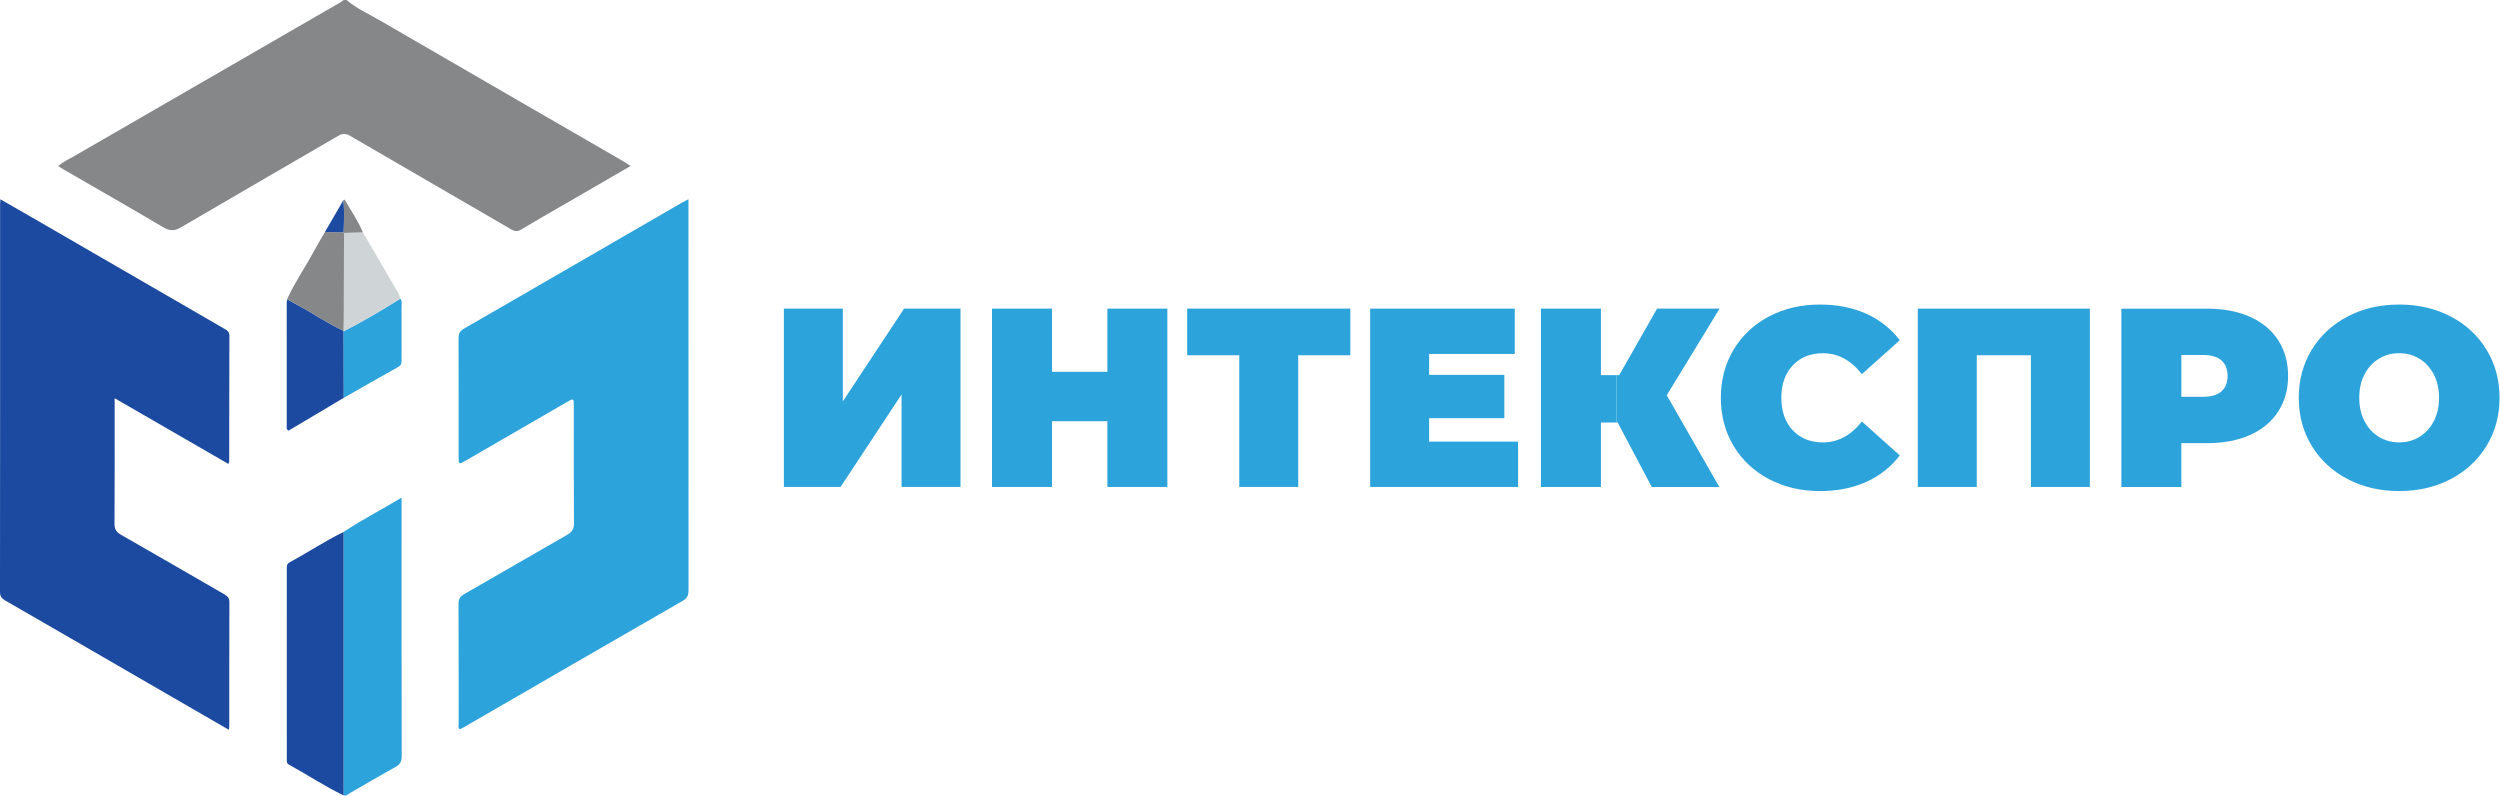
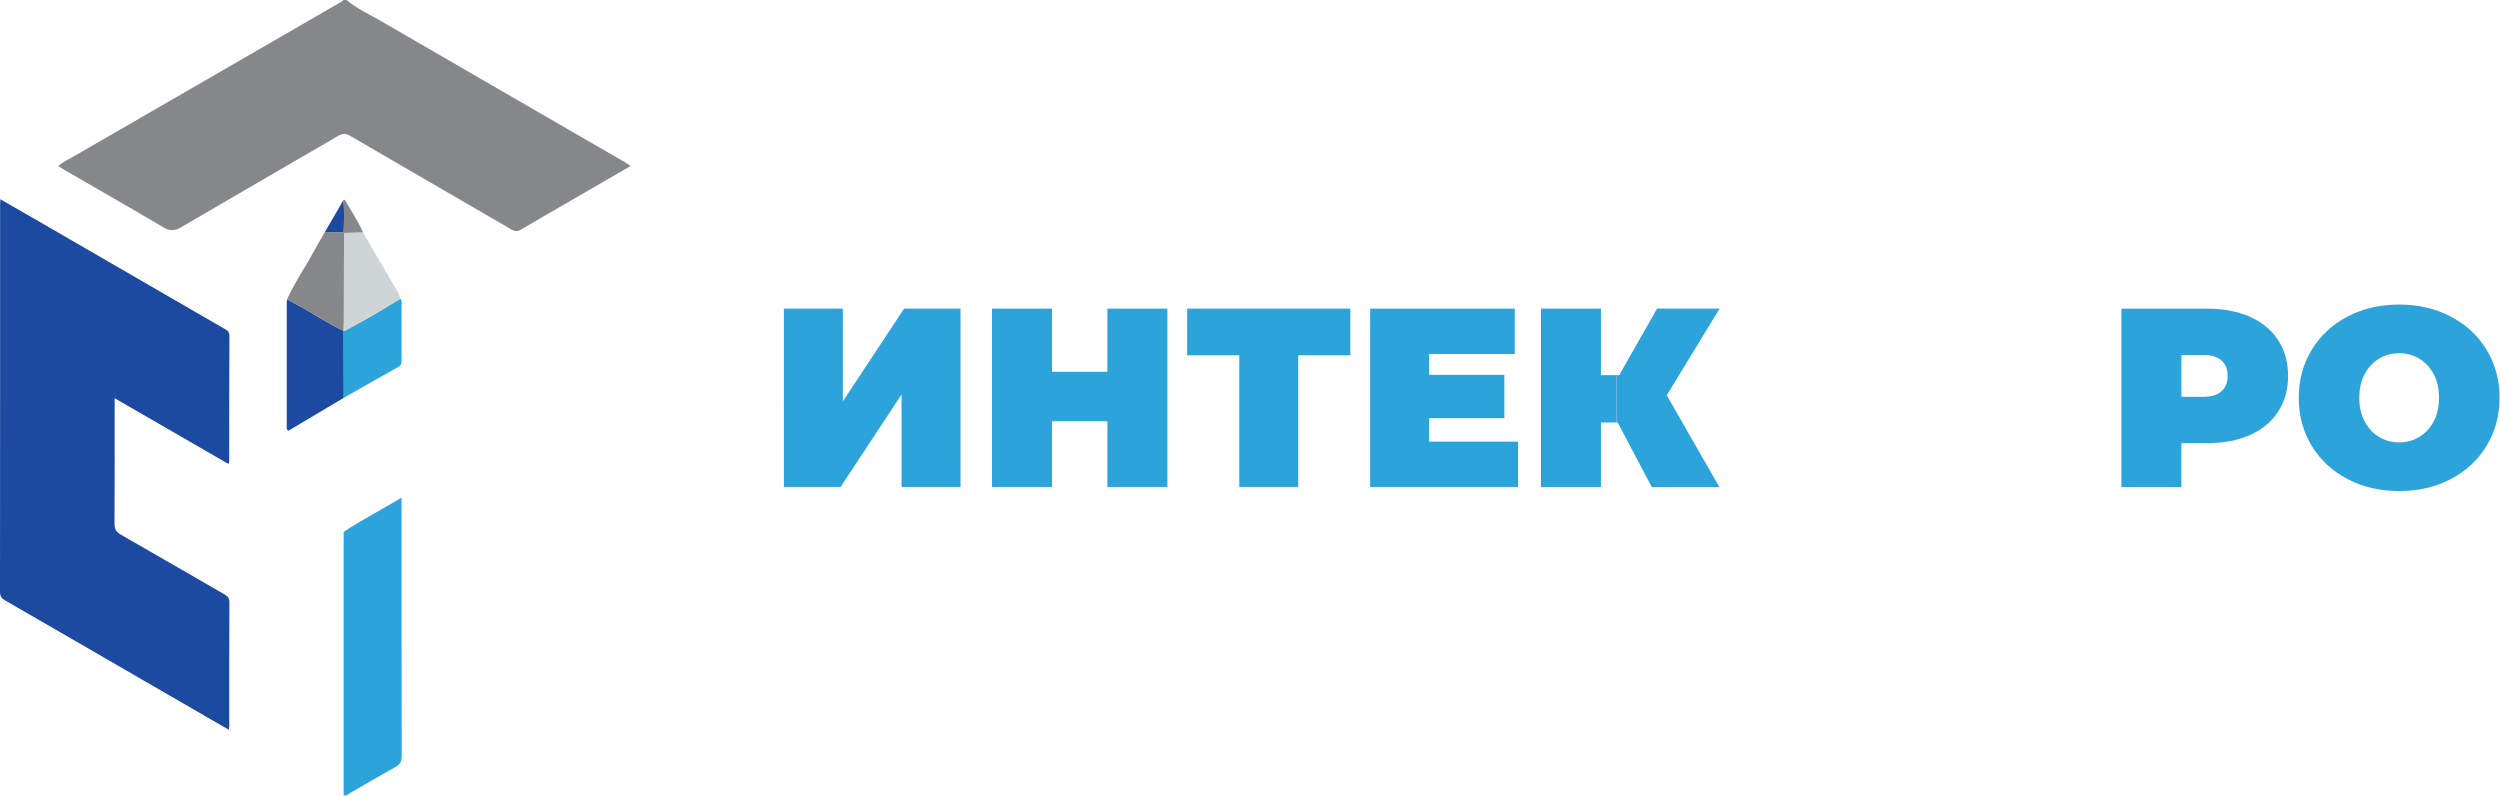
<svg xmlns="http://www.w3.org/2000/svg" width="267" height="85" viewBox="0 0 267 85" fill="none">
  <desc>
			Created with Pixso.
	</desc>
  <defs>
    <clipPath id="clip5_594">
      <rect id="Лого" width="267" height="85" fill="white" fill-opacity="0" />
    </clipPath>
  </defs>
  <g clip-path="url(#clip5_594)">
    <path id="path" d="M83.718 32.961L90.015 32.961L90.015 42.866L96.556 32.961L102.582 32.961L102.582 52.008L96.285 52.008L96.285 42.131L89.771 52.008L83.719 52.008L83.718 32.961Z" fill="#2DA3DC" fill-opacity="1" fill-rule="nonzero" />
    <path id="path" d="M90.015 32.961L90.015 42.866L96.556 32.961L102.582 32.961L102.582 52.008L96.285 52.008L96.285 42.131L89.771 52.008L83.719 52.008L83.718 32.961L90.015 32.961Z" stroke="#000000" stroke-opacity="1" stroke-width="0" />
    <path id="path" d="M124.674 32.961L124.674 52.008L118.268 52.008L118.268 44.988L112.352 44.988L112.352 52.008L105.947 52.008L105.947 32.961L112.352 32.961L112.352 39.709L118.268 39.709L118.268 32.961L124.674 32.961Z" fill="#2DA3DC" fill-opacity="1" fill-rule="nonzero" />
    <path id="path" d="M124.674 52.008L118.268 52.008L118.268 44.988L112.352 44.988L112.352 52.008L105.947 52.008L105.947 32.961L112.352 32.961L112.352 39.709L118.268 39.709L118.268 32.961L124.674 32.961L124.674 52.008Z" stroke="#000000" stroke-opacity="1" stroke-width="0" />
    <path id="path" d="M144.216 37.941L138.651 37.941L138.651 52.008L132.354 52.008L132.354 37.941L126.79 37.941L126.79 32.961L144.214 32.961L144.216 37.941Z" fill="#2DA3DC" fill-opacity="1" fill-rule="nonzero" />
    <path id="path" d="M138.651 37.941L138.651 52.008L132.354 52.008L132.354 37.941L126.79 37.941L126.79 32.961L144.214 32.961L144.216 37.941L138.651 37.941Z" stroke="#000000" stroke-opacity="1" stroke-width="0" />
    <path id="path" d="M162.129 47.165L162.129 52.008L146.333 52.008L146.333 32.961L161.777 32.961L161.777 37.804L152.63 37.804L152.63 40.036L160.664 40.036L160.664 44.661L152.63 44.661L152.63 47.165L162.129 47.165Z" fill="#2DA3DC" fill-opacity="1" fill-rule="nonzero" />
    <path id="path" d="M162.129 52.008L146.333 52.008L146.333 32.961L161.777 32.961L161.777 37.804L152.63 37.804L152.63 40.036L160.664 40.036L160.664 44.661L152.63 44.661L152.63 47.165L162.129 47.165L162.129 52.008Z" stroke="#000000" stroke-opacity="1" stroke-width="0" />
-     <path id="path" d="M188.945 51.18C187.334 50.336 186.072 49.157 185.158 47.642C184.245 46.127 183.787 44.409 183.787 42.486C183.787 40.562 184.243 38.843 185.158 37.329C186.072 35.814 187.334 34.635 188.945 33.791C190.555 32.948 192.365 32.526 194.373 32.526C196.219 32.526 197.865 32.852 199.313 33.506C200.76 34.159 201.954 35.102 202.895 36.336L198.851 39.955C197.675 38.468 196.29 37.724 194.699 37.724C193.359 37.724 192.284 38.155 191.469 39.017C190.654 39.879 190.248 41.035 190.248 42.487C190.248 43.938 190.655 45.095 191.469 45.957C192.284 46.819 193.359 47.25 194.699 47.25C196.29 47.25 197.675 46.506 198.851 45.018L202.895 48.638C201.954 49.871 200.76 50.815 199.313 51.468C197.865 52.121 196.218 52.447 194.373 52.447C192.365 52.447 190.555 52.023 188.945 51.18Z" fill="#2DA3DC" fill-opacity="1" fill-rule="nonzero" />
    <path id="path" d="M185.158 47.642C184.245 46.127 183.787 44.409 183.787 42.486C183.787 40.562 184.243 38.843 185.158 37.329C186.072 35.814 187.334 34.635 188.945 33.791C190.555 32.948 192.365 32.526 194.373 32.526C196.219 32.526 197.865 32.852 199.313 33.506C200.76 34.159 201.954 35.102 202.895 36.336L198.851 39.955C197.675 38.468 196.29 37.724 194.699 37.724C193.359 37.724 192.284 38.155 191.469 39.017C190.654 39.879 190.248 41.035 190.248 42.487C190.248 43.938 190.655 45.095 191.469 45.957C192.284 46.819 193.359 47.25 194.699 47.25C196.29 47.25 197.675 46.506 198.851 45.018L202.895 48.638C201.954 49.871 200.76 50.815 199.313 51.468C197.865 52.121 196.218 52.447 194.373 52.447C192.365 52.447 190.555 52.023 188.945 51.18C187.334 50.336 186.072 49.157 185.158 47.642Z" stroke="#000000" stroke-opacity="1" stroke-width="0" />
-     <path id="path" d="M223.197 32.961L223.197 52.008L216.9 52.008L216.9 37.941L211.118 37.941L211.118 52.008L204.821 52.008L204.821 32.961L223.197 32.961Z" fill="#2DA3DC" fill-opacity="1" fill-rule="nonzero" />
    <path id="path" d="M223.197 52.008L216.9 52.008L216.9 37.941L211.118 37.941L211.118 52.008L204.821 52.008L204.821 32.961L223.197 32.961L223.197 52.008Z" stroke="#000000" stroke-opacity="1" stroke-width="0" />
    <path id="path" d="M240.296 33.832C241.599 34.412 242.603 35.247 243.309 36.336C244.014 37.424 244.368 38.694 244.368 40.146C244.368 41.597 244.014 42.866 243.309 43.956C242.603 45.044 241.599 45.879 240.296 46.459C238.993 47.04 237.464 47.33 235.709 47.33L232.968 47.33L232.968 52.011L226.562 52.011L226.562 32.964L235.709 32.964C237.464 32.964 238.993 33.252 240.296 33.832ZM237.257 41.791C237.691 41.401 237.908 40.853 237.908 40.146C237.908 39.438 237.691 38.89 237.257 38.5C236.823 38.11 236.172 37.914 235.303 37.914L232.969 37.914L232.969 42.377L235.303 42.377C236.172 42.377 236.823 42.183 237.257 41.791Z" fill="#2DA3DC" fill-opacity="1" fill-rule="nonzero" />
    <path id="path" d="M243.309 36.336C244.014 37.424 244.368 38.694 244.368 40.146C244.368 41.597 244.014 42.866 243.309 43.956C242.603 45.044 241.599 45.879 240.296 46.459C238.993 47.04 237.464 47.33 235.709 47.33L232.968 47.33L232.968 52.011L226.562 52.011L226.562 32.964L235.709 32.964C237.464 32.964 238.993 33.252 240.296 33.832C241.599 34.412 242.603 35.247 243.309 36.336ZM237.908 40.146C237.908 39.438 237.691 38.89 237.257 38.5C236.823 38.11 236.172 37.914 235.303 37.914L232.969 37.914L232.969 42.377L235.303 42.377C236.172 42.377 236.823 42.183 237.257 41.791C237.691 41.401 237.908 40.853 237.908 40.146Z" stroke="#000000" stroke-opacity="1" stroke-width="0" />
    <path id="path" d="M250.719 51.165C249.091 50.312 247.814 49.129 246.893 47.614C245.97 46.1 245.508 44.39 245.508 42.485C245.508 40.581 245.97 38.871 246.893 37.356C247.816 35.841 249.091 34.658 250.719 33.806C252.347 32.953 254.184 32.527 256.229 32.527C258.274 32.527 260.111 32.954 261.739 33.806C263.367 34.658 264.644 35.843 265.565 37.356C266.488 38.871 266.95 40.581 266.95 42.485C266.95 44.39 266.488 46.101 265.565 47.614C264.642 49.129 263.367 50.312 261.739 51.165C260.111 52.018 258.274 52.444 256.229 52.444C254.184 52.444 252.347 52.017 250.719 51.165ZM258.386 46.661C259.028 46.272 259.54 45.719 259.92 45.001C260.299 44.285 260.489 43.445 260.489 42.484C260.489 41.523 260.299 40.684 259.92 39.967C259.54 39.251 259.028 38.698 258.386 38.307C257.744 37.917 257.024 37.721 256.229 37.721C255.434 37.721 254.713 37.917 254.072 38.307C253.43 38.697 252.918 39.251 252.538 39.967C252.159 40.684 251.969 41.523 251.969 42.484C251.969 43.445 252.159 44.285 252.538 45.001C252.918 45.718 253.43 46.272 254.072 46.661C254.714 47.051 255.433 47.247 256.229 47.247C257.025 47.247 257.744 47.053 258.386 46.661Z" fill="#2DA3DC" fill-opacity="1" fill-rule="nonzero" />
    <path id="path" d="M246.893 47.614C245.97 46.1 245.508 44.39 245.508 42.485C245.508 40.581 245.97 38.871 246.893 37.356C247.816 35.841 249.091 34.658 250.719 33.806C252.347 32.953 254.184 32.527 256.229 32.527C258.274 32.527 260.111 32.954 261.739 33.806C263.367 34.658 264.644 35.843 265.565 37.356C266.488 38.871 266.95 40.581 266.95 42.485C266.95 44.39 266.488 46.101 265.565 47.614C264.642 49.129 263.367 50.312 261.739 51.165C260.111 52.018 258.274 52.444 256.229 52.444C254.184 52.444 252.347 52.017 250.719 51.165C249.091 50.312 247.814 49.129 246.893 47.614ZM259.92 45.001C260.299 44.285 260.489 43.445 260.489 42.484C260.489 41.523 260.299 40.684 259.92 39.967C259.54 39.251 259.028 38.698 258.386 38.307C257.744 37.917 257.024 37.721 256.229 37.721C255.434 37.721 254.713 37.917 254.072 38.307C253.43 38.697 252.918 39.251 252.538 39.967C252.159 40.684 251.969 41.523 251.969 42.484C251.969 43.445 252.159 44.285 252.538 45.001C252.918 45.718 253.43 46.272 254.072 46.661C254.714 47.051 255.433 47.247 256.229 47.247C257.025 47.247 257.744 47.053 258.386 46.661C259.028 46.272 259.54 45.719 259.92 45.001Z" stroke="#000000" stroke-opacity="1" stroke-width="0" />
    <path id="path" d="M37.013 0C38.104 0.927 39.409 1.506 40.63 2.214C49.31 7.255 58.004 12.271 66.692 17.297C66.894 17.414 67.084 17.552 67.35 17.727C65.029 19.07 62.775 20.376 60.52 21.682C58.897 22.622 57.266 23.548 55.659 24.514C55.26 24.753 54.977 24.719 54.593 24.495C48.863 21.16 43.121 17.847 37.393 14.508C36.924 14.235 36.574 14.245 36.115 14.513C30.524 17.772 24.915 21.002 19.333 24.276C18.625 24.691 18.114 24.678 17.41 24.26C13.889 22.171 10.331 20.145 6.786 18.095C6.606 17.99 6.43 17.874 6.213 17.739C6.738 17.271 7.344 17.008 7.908 16.683C17.398 11.197 26.891 5.717 36.383 0.234C36.495 0.169 36.593 0.078 36.697 0C36.802 0 36.908 0 37.013 0Z" fill="#868789" fill-opacity="1" fill-rule="nonzero" />
    <path id="path" d="M40.63 2.214C49.31 7.255 58.004 12.271 66.692 17.297C66.894 17.414 67.084 17.552 67.35 17.727C65.029 19.07 62.775 20.376 60.52 21.682C58.897 22.622 57.266 23.548 55.659 24.514C55.26 24.753 54.977 24.719 54.593 24.495C48.863 21.16 43.121 17.847 37.393 14.508C36.924 14.235 36.574 14.245 36.115 14.513C30.524 17.772 24.915 21.002 19.333 24.276C18.625 24.691 18.114 24.678 17.41 24.26C13.889 22.171 10.331 20.145 6.786 18.095C6.606 17.99 6.43 17.874 6.213 17.739C6.738 17.271 7.344 17.008 7.908 16.683C17.398 11.197 26.891 5.717 36.383 0.234C36.495 0.169 36.593 0.078 36.697 0C36.802 0 36.908 0 37.013 0C38.104 0.927 39.409 1.506 40.63 2.214Z" stroke="#000000" stroke-opacity="1" stroke-width="0" />
-     <path id="path" d="M73.527 21.275C73.527 21.645 73.527 21.883 73.527 22.12C73.527 35.746 73.525 49.373 73.535 62.999C73.535 63.512 73.453 63.856 72.946 64.149C65.115 68.652 57.299 73.182 49.479 77.704C49.365 77.77 49.247 77.827 49.132 77.887C48.875 77.736 48.988 77.499 48.987 77.312C48.979 73.043 48.991 68.775 48.968 64.508C48.966 63.985 49.132 63.705 49.581 63.449C53.251 61.352 56.901 59.22 60.569 57.123C61.086 56.827 61.304 56.507 61.299 55.882C61.268 51.721 61.283 47.558 61.282 43.395C61.282 42.515 61.278 42.515 60.5 42.965C56.911 45.044 53.322 47.12 49.732 49.197C48.992 49.625 48.982 49.62 48.982 48.775C48.979 44.56 48.986 40.345 48.972 36.13C48.971 35.659 49.088 35.368 49.528 35.114C57.309 30.632 65.079 26.128 72.853 21.629C73.031 21.526 73.22 21.436 73.527 21.275Z" fill="#2DA3DC" fill-opacity="1" fill-rule="nonzero" />
    <path id="path" d="M73.527 22.12C73.527 35.746 73.525 49.373 73.535 62.999C73.535 63.512 73.453 63.856 72.946 64.149C65.115 68.652 57.299 73.182 49.479 77.704C49.365 77.77 49.247 77.827 49.132 77.887C48.875 77.736 48.988 77.499 48.987 77.312C48.979 73.043 48.991 68.775 48.968 64.508C48.966 63.985 49.132 63.705 49.581 63.449C53.251 61.352 56.901 59.22 60.569 57.123C61.086 56.827 61.304 56.507 61.299 55.882C61.268 51.721 61.283 47.558 61.282 43.395C61.282 42.515 61.278 42.515 60.5 42.965C56.911 45.044 53.322 47.12 49.732 49.197C48.992 49.625 48.982 49.62 48.982 48.775C48.979 44.56 48.986 40.345 48.972 36.13C48.971 35.659 49.088 35.368 49.528 35.114C57.309 30.632 65.079 26.128 72.853 21.629C73.031 21.526 73.22 21.436 73.527 21.275C73.527 21.645 73.527 21.883 73.527 22.12Z" stroke="#000000" stroke-opacity="1" stroke-width="0" />
    <path id="path" d="M24.441 77.942C21.402 76.185 18.455 74.481 15.51 72.777C10.527 69.893 5.547 67.003 0.556 64.133C0.166 63.908 0 63.683 0 63.212C0.015 49.397 0.012 35.582 0.012 21.767C0.012 21.641 0.025 21.516 0.038 21.283C1.241 21.973 2.379 22.622 3.513 23.278C10.324 27.22 17.135 31.163 23.947 35.102C24.248 35.276 24.503 35.412 24.501 35.859C24.48 40.34 24.486 44.821 24.481 49.303C24.481 49.349 24.447 49.397 24.39 49.546C20.372 47.224 16.369 44.912 12.244 42.53L12.244 43.435C12.244 47.597 12.257 51.761 12.229 55.924C12.225 56.506 12.405 56.816 12.904 57.102C16.598 59.209 20.27 61.352 23.956 63.47C24.305 63.671 24.502 63.864 24.499 64.316C24.48 68.744 24.488 73.173 24.485 77.6C24.485 77.677 24.468 77.756 24.441 77.942Z" fill="#1C4AA0" fill-opacity="1" fill-rule="nonzero" />
    <path id="path" d="M15.51 72.777C10.527 69.893 5.547 67.003 0.556 64.133C0.166 63.908 0 63.683 0 63.212C0.015 49.397 0.012 35.582 0.012 21.767C0.012 21.641 0.025 21.516 0.038 21.283C1.241 21.973 2.379 22.622 3.513 23.278C10.324 27.22 17.135 31.163 23.947 35.102C24.248 35.276 24.503 35.412 24.501 35.859C24.48 40.34 24.486 44.821 24.481 49.303C24.481 49.349 24.447 49.397 24.39 49.546C20.372 47.224 16.369 44.912 12.244 42.53L12.244 43.435C12.244 47.597 12.257 51.761 12.229 55.924C12.225 56.506 12.405 56.816 12.904 57.102C16.598 59.209 20.27 61.352 23.956 63.47C24.305 63.671 24.502 63.864 24.499 64.316C24.48 68.744 24.488 73.173 24.485 77.6C24.485 77.677 24.468 77.756 24.441 77.942C21.402 76.185 18.455 74.481 15.51 72.777Z" stroke="#000000" stroke-opacity="1" stroke-width="0" />
    <path id="path" d="M36.7 56.81C38.666 55.496 40.773 54.428 42.889 53.147L42.889 53.993C42.889 62.915 42.882 71.835 42.903 80.757C42.905 81.344 42.72 81.649 42.22 81.925C40.604 82.817 39.016 83.761 37.414 84.679C37.193 84.806 36.999 85.024 36.7 84.951C36.7 75.571 36.7 66.19 36.7 56.81Z" fill="#2DA3DC" fill-opacity="1" fill-rule="nonzero" />
    <path id="path" d="M42.889 53.147L42.889 53.993C42.889 62.915 42.882 71.835 42.903 80.757C42.905 81.344 42.72 81.649 42.22 81.925C40.604 82.817 39.016 83.761 37.414 84.679C37.193 84.806 36.999 85.024 36.7 84.951C36.7 75.571 36.7 66.19 36.7 56.81C38.666 55.496 40.773 54.428 42.889 53.147Z" stroke="#000000" stroke-opacity="1" stroke-width="0" />
-     <path id="path" d="M36.7 56.81C36.7 66.19 36.7 75.571 36.7 84.951C34.678 83.978 32.811 82.733 30.849 81.654C30.576 81.505 30.631 81.256 30.631 81.026C30.628 74.265 30.628 67.504 30.628 60.742C30.628 60.478 30.615 60.235 30.915 60.071C32.858 59.011 34.707 57.782 36.7 56.81Z" fill="#1C4AA0" fill-opacity="1" fill-rule="nonzero" />
    <path id="path" d="M36.7 84.951C34.678 83.978 32.811 82.733 30.849 81.654C30.576 81.505 30.631 81.256 30.631 81.026C30.628 74.265 30.628 67.504 30.628 60.742C30.628 60.478 30.615 60.235 30.915 60.071C32.858 59.011 34.707 57.782 36.7 56.81C36.7 66.19 36.7 75.571 36.7 84.951Z" stroke="#000000" stroke-opacity="1" stroke-width="0" />
    <path id="path" d="M36.717 42.486C34.736 43.662 32.756 44.84 30.808 45.997C30.558 45.83 30.623 45.657 30.623 45.513C30.619 41.127 30.619 36.74 30.621 32.354C30.621 32.223 30.648 32.093 30.661 31.962C31.073 32.189 31.484 32.422 31.9 32.643C33.515 33.502 35.017 34.565 36.688 35.325L36.704 35.38C36.708 37.748 36.712 40.118 36.717 42.486Z" fill="#1C4AA0" fill-opacity="1" fill-rule="nonzero" />
    <path id="path" d="M30.808 45.997C30.558 45.83 30.623 45.657 30.623 45.513C30.619 41.127 30.619 36.74 30.621 32.354C30.621 32.223 30.648 32.093 30.661 31.962C31.073 32.189 31.484 32.422 31.9 32.643C33.515 33.502 35.017 34.565 36.688 35.325L36.704 35.38C36.708 37.748 36.712 40.118 36.717 42.486C34.736 43.662 32.756 44.84 30.808 45.997Z" stroke="#000000" stroke-opacity="1" stroke-width="0" />
    <path id="path" d="M36.717 42.485C36.713 40.118 36.709 37.749 36.704 35.381C38.782 34.328 40.775 33.123 42.757 31.903C42.985 32.152 42.882 32.459 42.885 32.737C42.894 34.614 42.889 36.493 42.89 38.37C42.89 38.688 42.916 38.976 42.556 39.176C40.602 40.266 38.662 41.38 36.717 42.485Z" fill="#2DA3DC" fill-opacity="1" fill-rule="nonzero" />
-     <path id="path" d="M36.704 35.381C38.782 34.328 40.775 33.123 42.757 31.903C42.985 32.152 42.882 32.459 42.885 32.737C42.894 34.614 42.889 36.493 42.89 38.37C42.89 38.688 42.916 38.976 42.556 39.176C40.602 40.266 38.662 41.38 36.717 42.485C36.713 40.118 36.709 37.749 36.704 35.381Z" stroke="#000000" stroke-opacity="1" stroke-width="0" />
+     <path id="path" d="M36.704 35.381C38.782 34.328 40.775 33.123 42.757 31.903C42.985 32.152 42.882 32.459 42.885 32.737C42.894 34.614 42.889 36.493 42.89 38.37C42.89 38.688 42.916 38.976 42.556 39.176C36.713 40.118 36.709 37.749 36.704 35.381Z" stroke="#000000" stroke-opacity="1" stroke-width="0" />
    <path id="path" d="M42.757 31.902C40.774 33.123 38.782 34.326 36.704 35.38L36.688 35.325C36.697 34.956 36.713 34.587 36.714 34.218C36.725 31.104 36.734 27.989 36.743 24.875C37.414 24.855 38.085 24.835 38.757 24.815C40.021 26.979 41.288 29.142 42.546 31.311C42.649 31.488 42.688 31.704 42.757 31.902Z" fill="#CFD4D6" fill-opacity="1" fill-rule="nonzero" />
    <path id="path" d="M36.704 35.38L36.688 35.325C36.697 34.956 36.713 34.587 36.714 34.218C36.725 31.104 36.734 27.989 36.743 24.875C37.414 24.855 38.085 24.835 38.757 24.815C40.021 26.979 41.288 29.142 42.546 31.311C42.649 31.488 42.688 31.704 42.757 31.902C40.774 33.123 38.782 34.326 36.704 35.38Z" stroke="#000000" stroke-opacity="1" stroke-width="0" />
    <path id="path" d="M36.743 24.876C36.734 27.991 36.726 31.105 36.714 34.219C36.714 34.588 36.697 34.957 36.688 35.326C35.017 34.566 33.515 33.503 31.899 32.644C31.482 32.423 31.072 32.19 30.66 31.963C31.456 30.19 32.574 28.597 33.492 26.892C33.877 26.175 34.3 25.48 34.705 24.776C35.365 24.788 36.026 24.801 36.687 24.813C36.705 24.834 36.725 24.854 36.743 24.876Z" fill="#868789" fill-opacity="1" fill-rule="nonzero" />
    <path id="path" d="M36.714 34.219C36.714 34.588 36.697 34.957 36.688 35.326C35.017 34.566 33.515 33.503 31.899 32.644C31.482 32.423 31.072 32.19 30.66 31.963C31.456 30.19 32.574 28.597 33.492 26.892C33.877 26.175 34.3 25.48 34.705 24.776C35.365 24.788 36.026 24.801 36.687 24.813C36.705 24.834 36.725 24.854 36.743 24.876C36.734 27.991 36.726 31.105 36.714 34.219Z" stroke="#000000" stroke-opacity="1" stroke-width="0" />
    <path id="path" d="M38.757 24.817C38.085 24.836 37.414 24.856 36.743 24.876C36.725 24.854 36.706 24.832 36.688 24.811C36.748 23.675 36.798 22.538 36.659 21.402C36.71 21.323 36.806 21.303 36.845 21.372C37.493 22.514 38.252 23.595 38.757 24.817Z" fill="#868789" fill-opacity="1" fill-rule="nonzero" />
    <path id="path" d="M36.743 24.876C36.725 24.854 36.706 24.832 36.688 24.811C36.748 23.675 36.798 22.538 36.659 21.402C36.71 21.323 36.806 21.303 36.845 21.372C37.493 22.514 38.252 23.595 38.757 24.817C38.085 24.836 37.414 24.856 36.743 24.876Z" stroke="#000000" stroke-opacity="1" stroke-width="0" />
    <path id="path" d="M36.659 21.402C36.798 22.538 36.747 23.675 36.688 24.811C36.027 24.8 35.367 24.788 34.706 24.774C35.357 23.649 36.007 22.526 36.659 21.402Z" fill="#1C4AA0" fill-opacity="1" fill-rule="nonzero" />
    <path id="path" d="M36.688 24.811C36.027 24.8 35.367 24.788 34.706 24.774C35.357 23.649 36.007 22.526 36.659 21.402C36.798 22.538 36.747 23.675 36.688 24.811Z" stroke="#000000" stroke-opacity="1" stroke-width="0" />
    <path id="polygon" d="M170.978 40.064L170.978 32.961L164.572 32.961L164.572 52.01L170.978 52.01L170.978 45.125L172.646 45.125L172.646 40.064L170.978 40.064Z" fill="#2DA3DC" fill-opacity="1" fill-rule="nonzero" />
    <path id="polygon" d="M170.978 32.961L164.572 32.961L164.572 52.01L170.978 52.01L170.978 45.125L172.646 45.125L172.646 40.064L170.978 40.064L170.978 32.961Z" stroke="#000000" stroke-opacity="1" stroke-width="0" />
    <path id="polygon" d="M183.652 32.961L176.976 32.961L172.932 40.064L172.646 40.064L172.646 45.125L172.768 45.125L176.406 52.01L183.625 52.01L178.007 42.213L183.652 32.961Z" fill="#2DA3DC" fill-opacity="1" fill-rule="nonzero" />
    <path id="polygon" d="M176.976 32.961L172.932 40.064L172.646 40.064L172.646 45.125L172.768 45.125L176.406 52.01L183.625 52.01L178.007 42.213L183.652 32.961L176.976 32.961Z" stroke="#000000" stroke-opacity="1" stroke-width="0" />
  </g>
</svg>